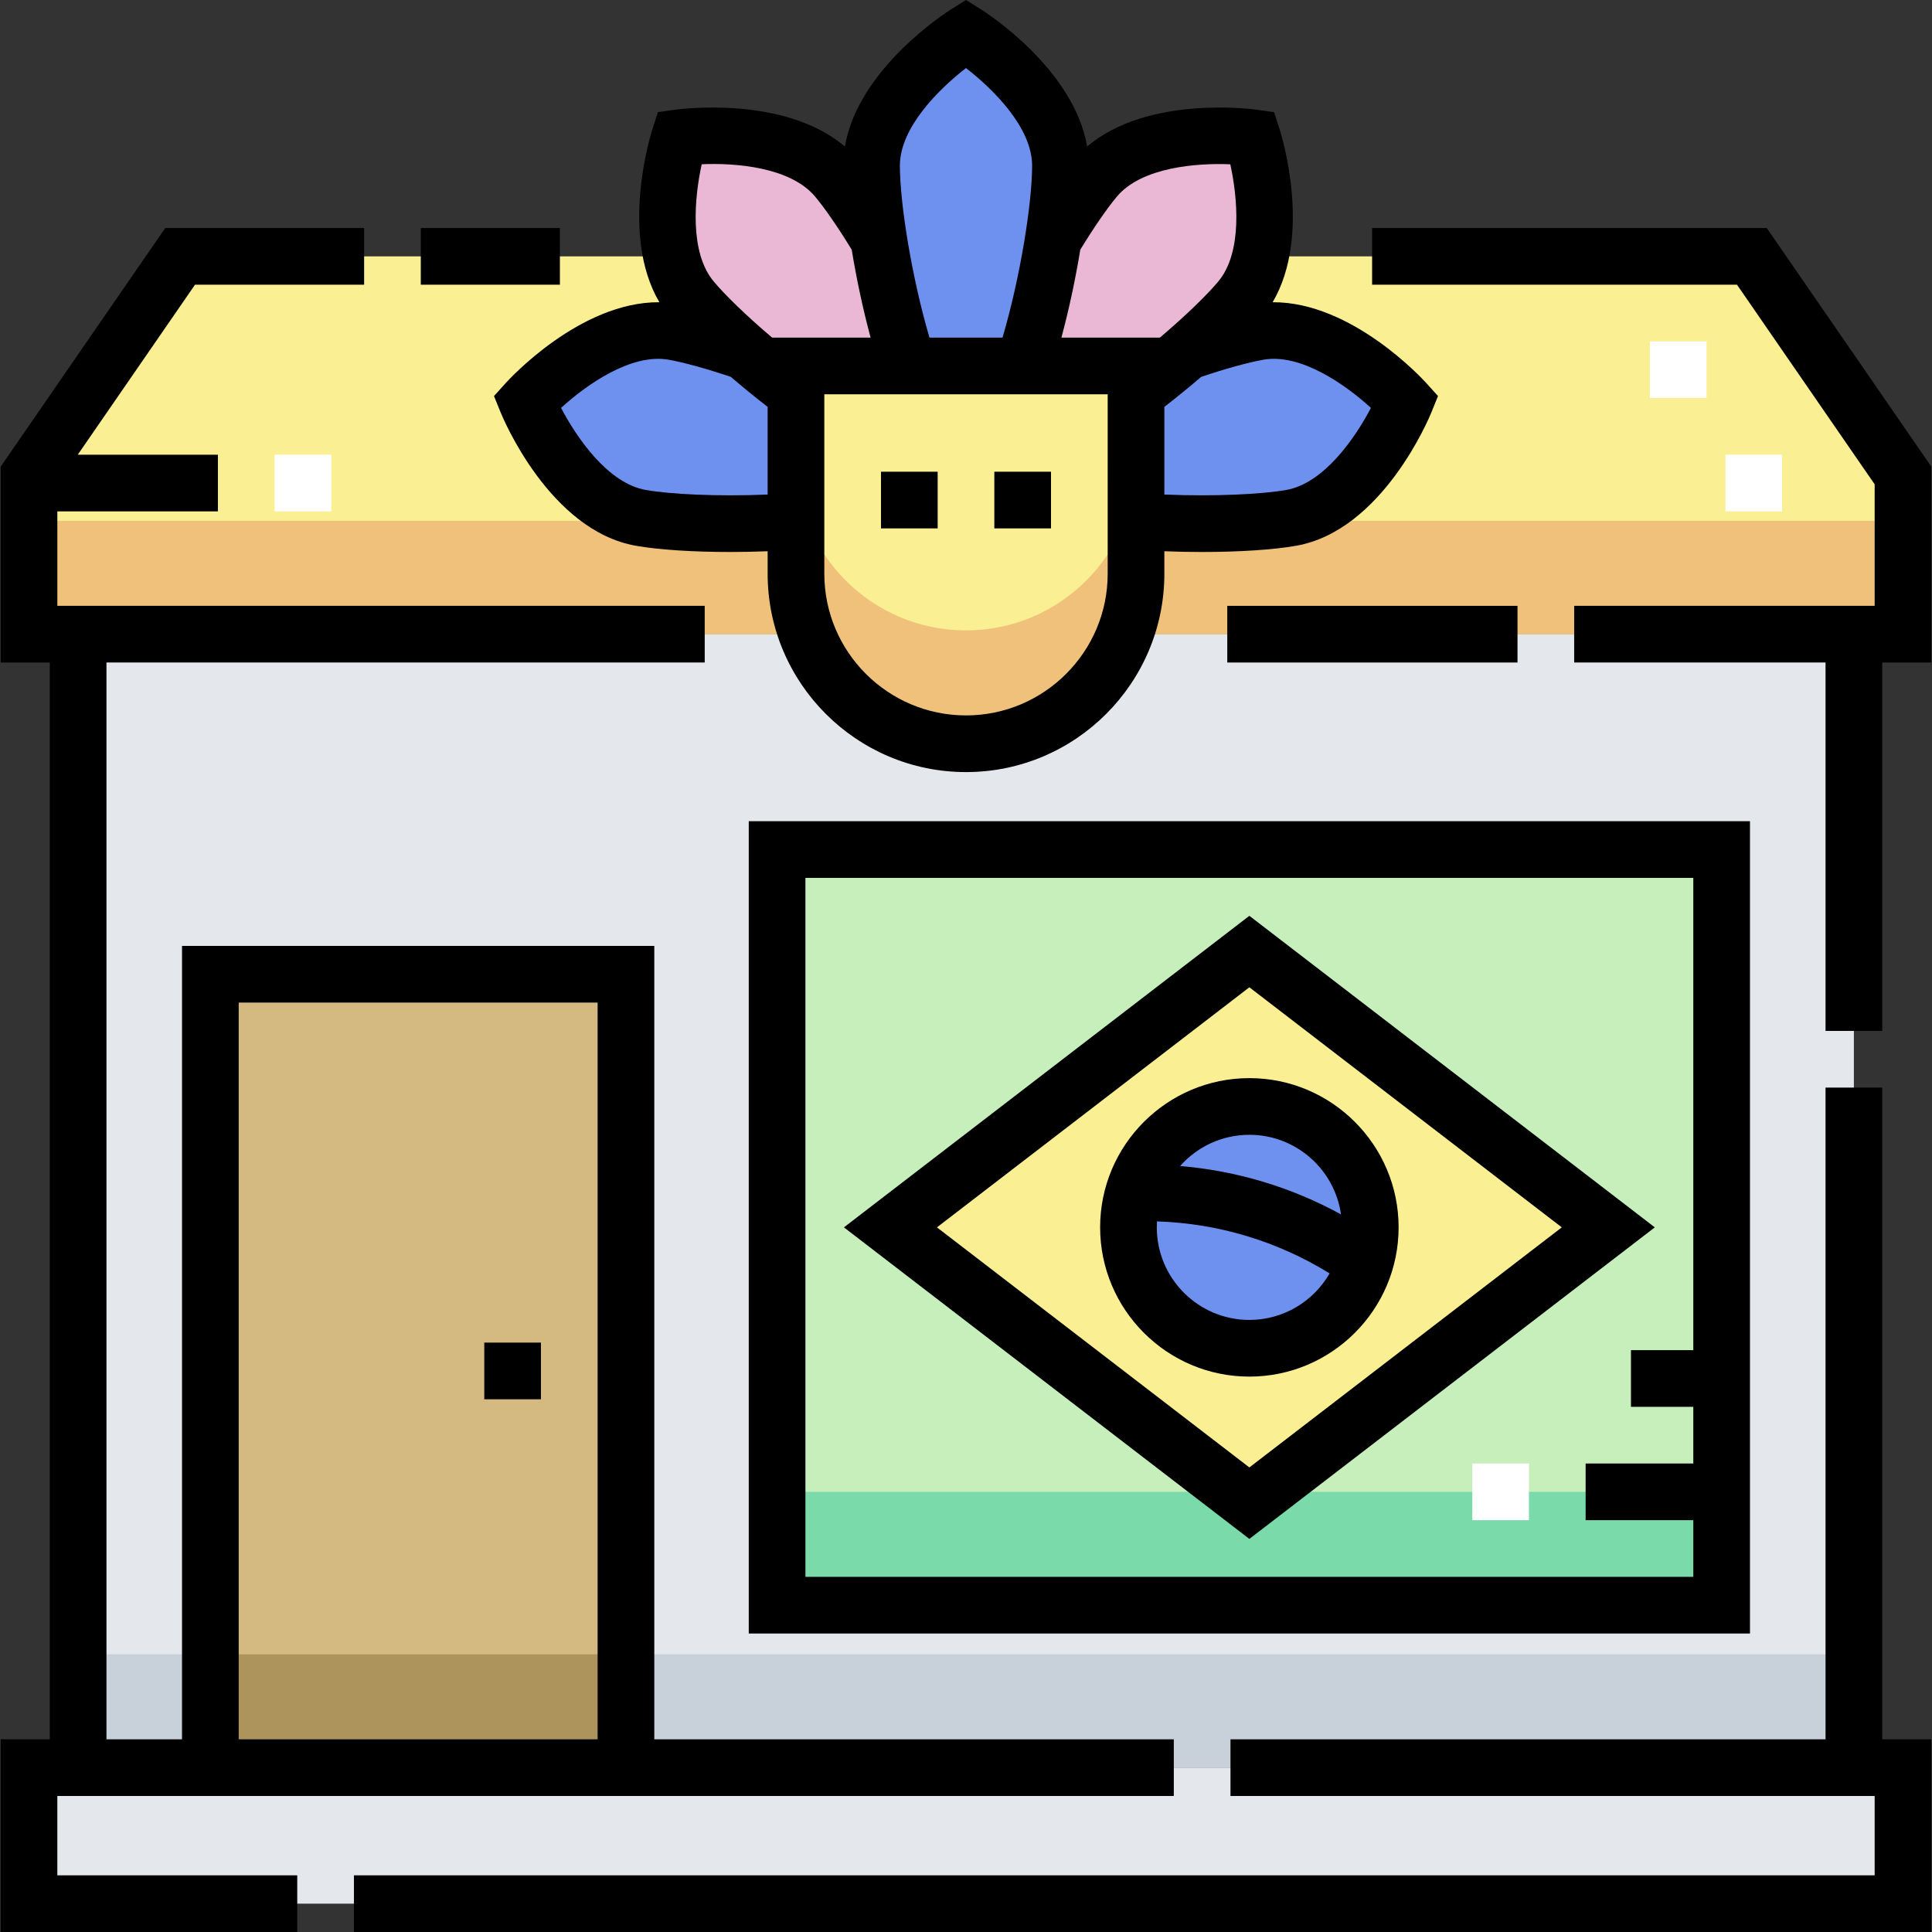
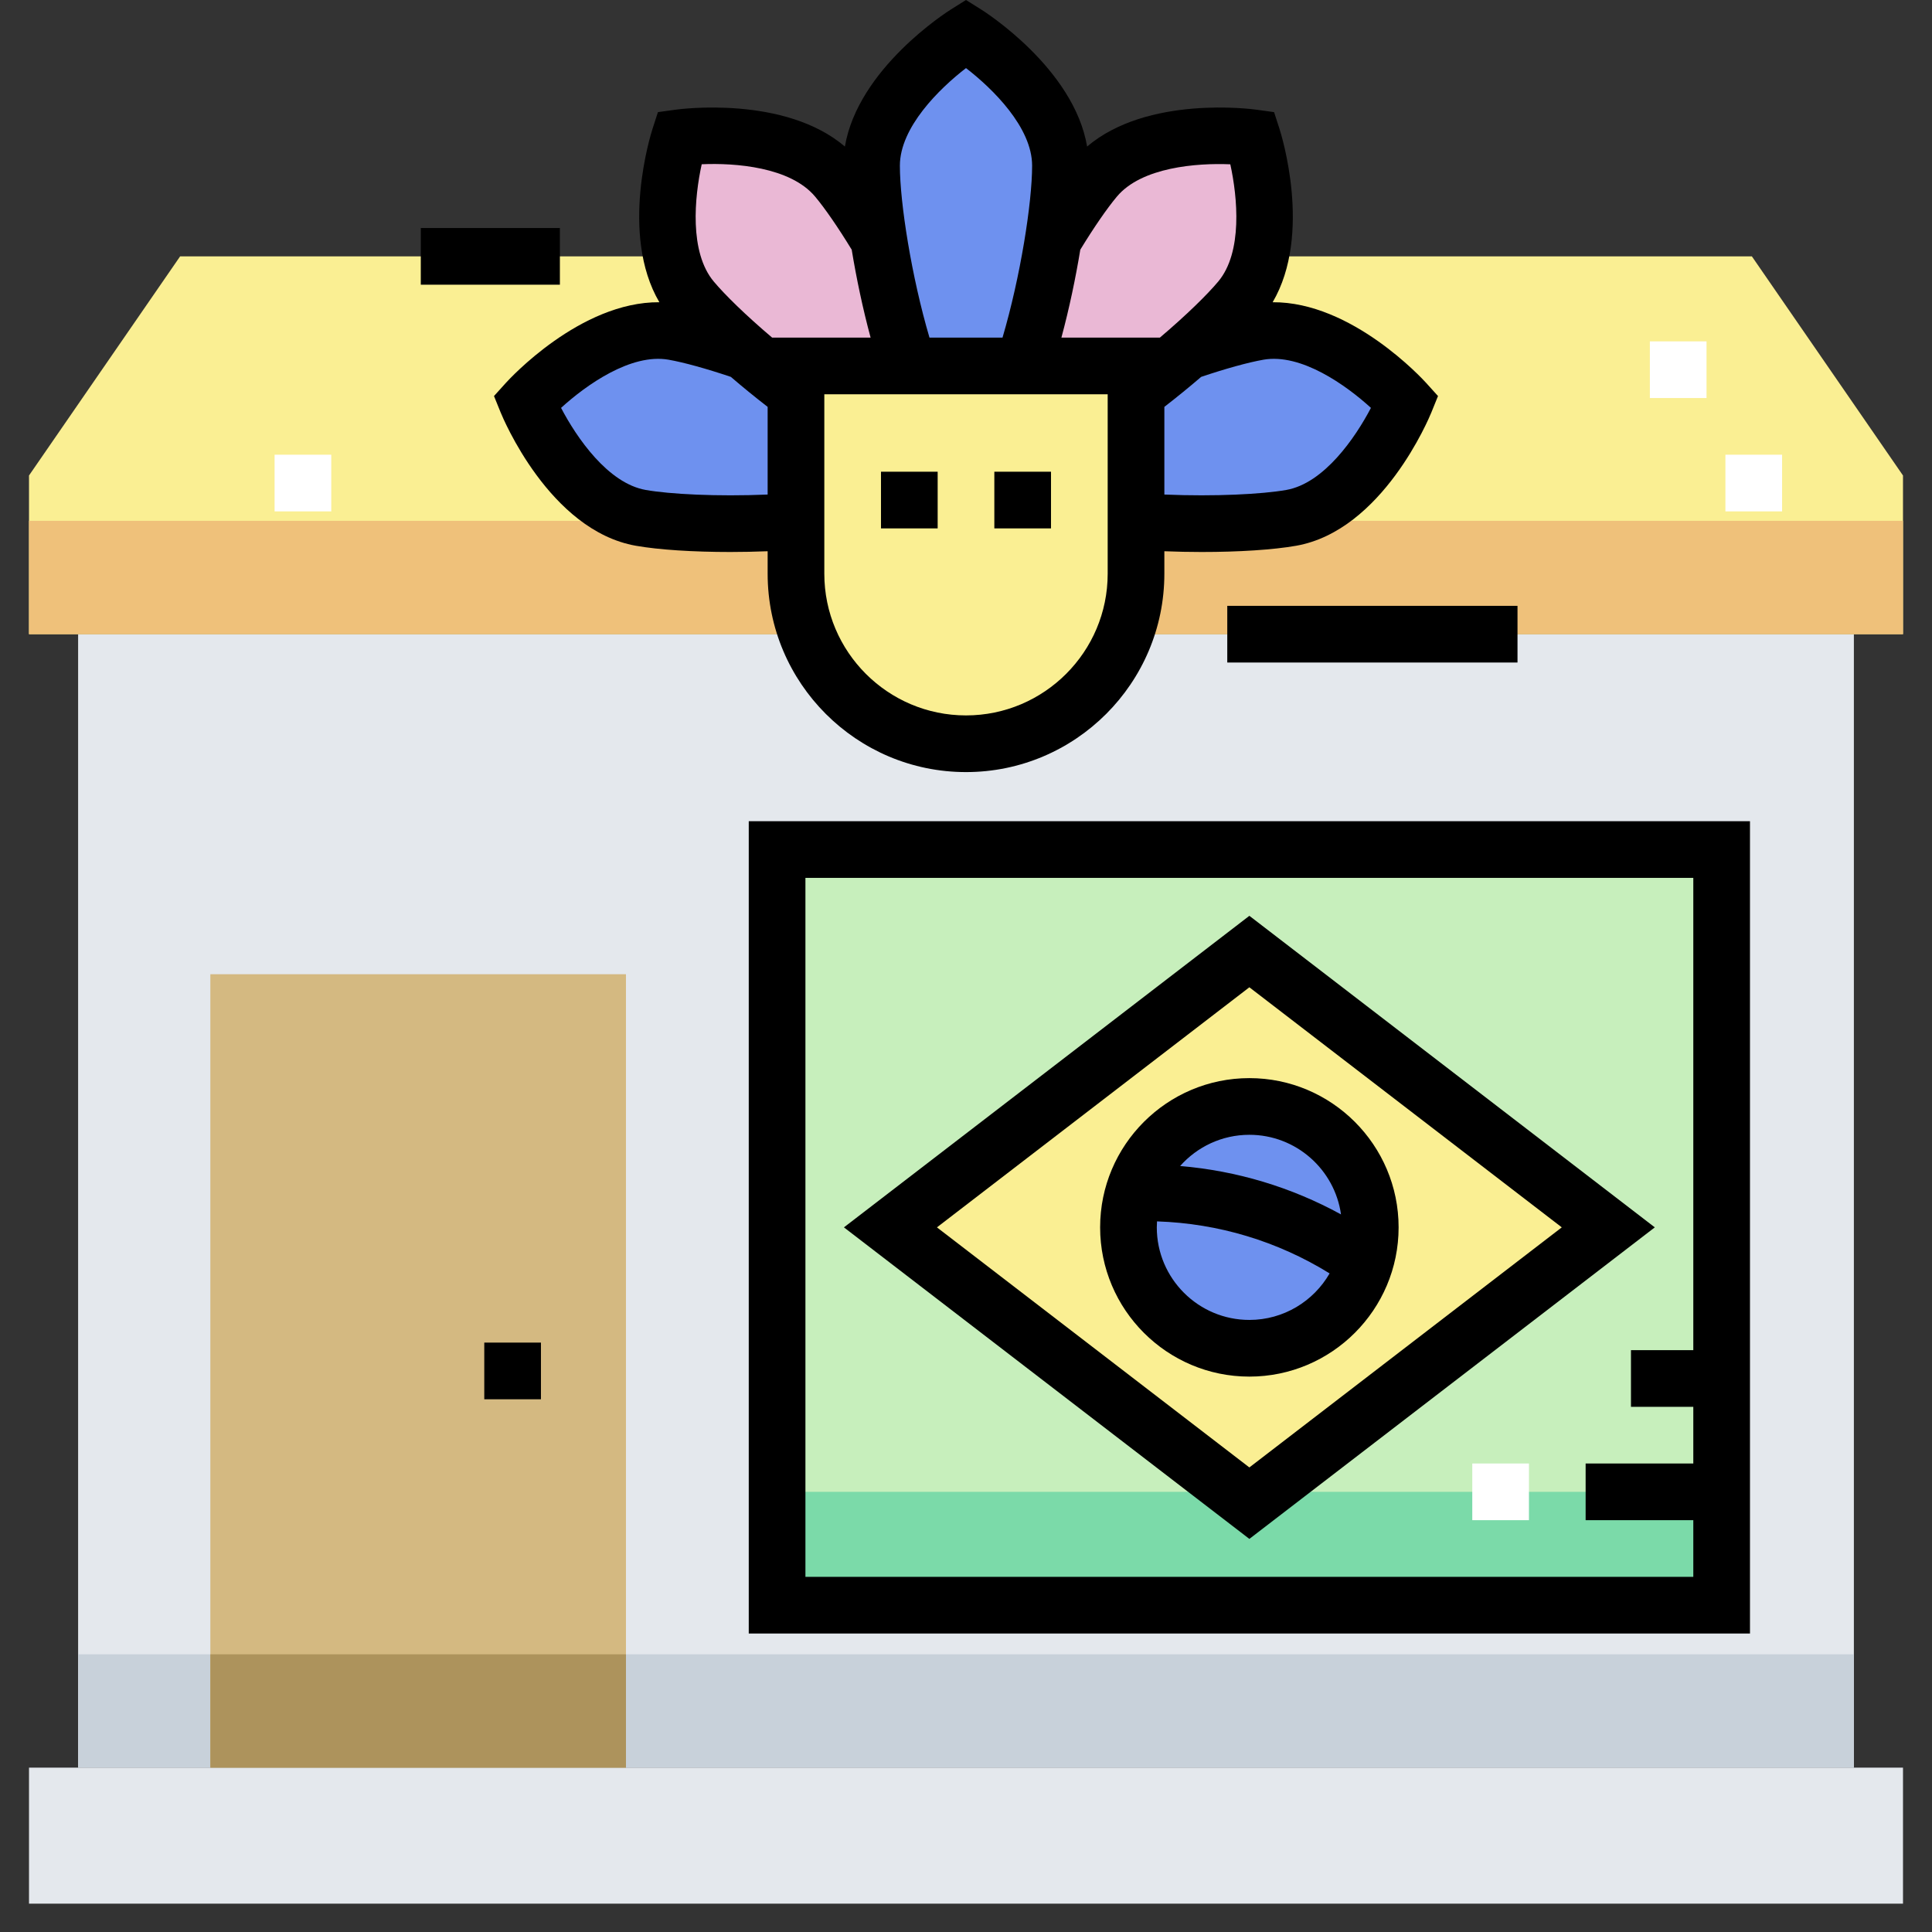
<svg xmlns="http://www.w3.org/2000/svg" id="Capa_1" enable-background="new 0 0 511.352 511.352" height="512" viewBox="0 0 511.352 511.352" width="512">
  <rect x="0" y="0" width="511.352" height="511.352" fill="#333333" stroke="none" />
  <g>
    <g id="Filled_24_">
      <path d="m7.676 467.852h496v36h-496z" fill="#e4e8ed" />
      <path d="m20.676 167.852h470v300h-470z" fill="#e4e8ed" />
      <path d="m20.676 437.852h470v30h-470z" fill="#c8d1da" />
      <path d="m503.676 167.852h-496v-42l40-58h416l40 58z" fill="#faef93" />
      <path d="m7.676 137.852h496v30h-496z" fill="#efc17a" />
      <path d="m5.676 307.852h210v110h-210z" fill="#d4b981" transform="matrix(0 1 -1 0 473.527 252.176)" />
      <path d="m95.676 397.852h30v110h-30z" fill="#ad935c" transform="matrix(0 1 -1 0 563.527 342.176)" />
      <path d="m205.676 224.852h250v200h-250z" fill="#c7efbc" />
      <path d="m205.676 394.852h250v30h-250z" fill="#7bdaa9" />
      <path d="m425.676 324.852-95 73-95-73 95-73z" fill="#faef93" />
      <circle cx="330.676" cy="324.852" fill="#6e91ef" r="32" />
      <path d="m178.278 87.819c19.036 3.357 71.917 24.046 69.519 37.644s-59.165 14.953-78.202 11.597-30.127-30.698-30.127-30.698 19.774-21.9 38.81-18.543z" fill="#6e91ef" />
      <path d="m221.476 47.2c12.425 14.808 39.635 64.648 29.058 73.523s-54.935-26.576-67.36-41.384-3.346-42.881-3.346-42.881 29.222-4.065 41.648 10.742z" fill="#eab8d5" />
      <path d="m333.074 87.819c-19.036 3.357-71.917 24.046-69.519 37.644 2.398 13.597 59.165 14.953 78.202 11.597 19.036-3.357 30.127-30.698 30.127-30.698s-19.774-21.9-38.81-18.543z" fill="#6e91ef" />
      <path d="m289.876 47.2c-12.425 14.808-39.635 64.648-29.058 73.523s54.935-26.576 67.36-41.384 3.346-42.881 3.346-42.881-29.223-4.065-41.648 10.742z" fill="#eab8d5" />
      <path d="m280.676 43.852c0 19.33-11.193 75-25 75s-25-55.67-25-75 25-35 25-35 25 15.67 25 35z" fill="#6e91ef" />
      <path d="m255.676 196.852c-24.853 0-45-20.147-45-45v-55h90v55c0 24.852-20.147 45-45 45z" fill="#faef93" />
-       <path d="m255.676 166.852c-24.853 0-45-20.147-45-45v30c0 24.853 20.147 45 45 45 24.853 0 45-20.147 45-45v-30c0 24.852-20.147 45-45 45z" fill="#efc17a" />
    </g>
    <g id="Outline_24_">
-       <path d="m15.176 475.352h295.5v-15h-137.5v-210h-125v210h-20v-285h158.347v-15h-171.347v-25h42.5v-15h-37.096l31.035-45h44.759v-15h-52.637l-43.561 63.164v51.835h13v285h-13v51h78.5v-15h-63.5zm48-210h95v195h-95z" />
-       <path d="m498.176 287.852h-15v172.5h-157.5v15h170.5v21h-402.5v15h417.5v-51h-13z" />
      <path d="m128.176 355.352h15v15h-15z" />
      <path d="m198.176 432.352h265v-215h-265zm15-200h235v125h-16.5v15h16.5v15h-28.5v15h28.5v15h-235z" />
      <path d="m330.676 285.352c-21.78 0-39.5 17.72-39.5 39.5s17.72 39.5 39.5 39.5 39.5-17.72 39.5-39.5-17.72-39.5-39.5-39.5zm0 64c-13.51 0-24.5-10.991-24.5-24.5 0-.532.023-1.059.057-1.583 16.296.539 31.92 5.261 45.682 13.773-4.235 7.348-12.166 12.31-21.239 12.31zm-18.323-40.74c4.491-5.062 11.039-8.26 18.323-8.26 12.347 0 22.583 9.181 24.255 21.074-13.133-7.206-27.566-11.545-42.578-12.814z" />
      <path d="m330.676 242.393-107.309 82.458 107.309 82.458 107.309-82.458zm-82.692 82.459 82.691-63.542 82.691 63.542-82.691 63.542z" />
      <path d="m133.9 101.334-3.152 3.489 1.768 4.357c.517 1.273 12.913 31.232 35.777 35.267 6.129 1.082 15.266 1.65 25.007 1.65 3.255 0 6.575-.07 9.876-.199v5.954c0 28.949 23.552 52.5 52.5 52.5s52.5-23.551 52.5-52.5v-5.953c3.3.129 6.62.199 9.876.199 9.74 0 18.879-.569 25.008-1.65 22.863-4.035 35.26-33.994 35.776-35.267l1.768-4.357-3.152-3.489c-.854-.945-19.699-21.493-40.615-21.34 10.598-18.052 2.216-44.631 1.825-45.842l-1.446-4.472-4.655-.648c-1.26-.175-28.889-3.816-44.83 9.754-3.486-20.638-26.993-35.615-28.07-36.29l-3.985-2.497-3.983 2.497c-1.078.676-24.584 15.653-28.07 36.29-15.94-13.568-43.573-9.928-44.83-9.754l-4.655.648-1.446 4.472c-.392 1.21-8.773 27.791 1.824 45.841-20.94-.157-39.762 20.396-40.616 21.34zm159.276 50.518c0 20.678-16.822 37.5-37.5 37.5s-37.5-16.822-37.5-37.5v-47.5h75zm41.205-56.644c9.996-1.763 21.899 6.75 28.472 12.747-4.127 7.889-12.401 19.957-22.399 21.722-6.327 1.115-18.819 1.784-32.277 1.215v-23.202c3.354-2.6 6.644-5.282 9.74-7.941 6.483-2.184 12.43-3.83 16.464-4.541zm-48.454-29.12c3.57-5.85 7.068-10.935 9.695-14.065 6.528-7.779 21.114-8.911 30.009-8.537 1.908 8.695 3.327 23.258-3.201 31.037-2.888 3.444-8.354 8.83-15.433 14.829h-26.069c2.079-7.704 3.772-15.793 4.999-23.264zm-30.252-48.065c7.053 5.435 17.501 15.678 17.501 25.828 0 9.798-3.086 29.409-7.834 45.5h-19.332c-4.748-16.091-7.834-35.702-7.834-45.5 0-10.152 10.453-20.397 17.499-25.828zm-69.95 25.45c8.865-.394 23.436.722 30.005 8.549 2.627 3.131 6.125 8.216 9.696 14.066 1.226 7.471 2.92 15.56 5 23.264h-26.069c-7.079-5.999-12.546-11.385-15.435-14.831-6.533-7.784-5.107-22.362-3.197-31.048zm7.711 56.276c3.096 2.659 6.386 5.341 9.74 7.941v23.203c-13.458.57-25.95-.1-32.276-1.216-10.001-1.765-18.276-13.838-22.401-21.721 6.578-6.001 18.476-14.511 28.474-12.748 4.032.711 9.979 2.357 16.463 4.541z" />
      <path d="m233.176 124.852h15v15h-15z" />
      <path d="m263.176 124.852h15v15h-15z" />
      <path d="m324.829 160.352h76.816v15h-76.816z" />
-       <path d="m467.614 60.352h-104.452v15h96.575l36.439 52.835v32.165h-79.53v15h66.53v97.5h15v-97.5h13v-51.836z" />
      <path d="m111.373 60.352h36.816v15h-36.816z" />
    </g>
    <g fill="#fff">
      <path d="m389.676 387.352h15v15h-15z" />
      <path d="m456.676 120.352h15v15h-15z" />
      <path d="m436.676 90.352h15v15h-15z" />
      <path d="m72.676 120.352h15v15h-15z" />
    </g>
  </g>
</svg>